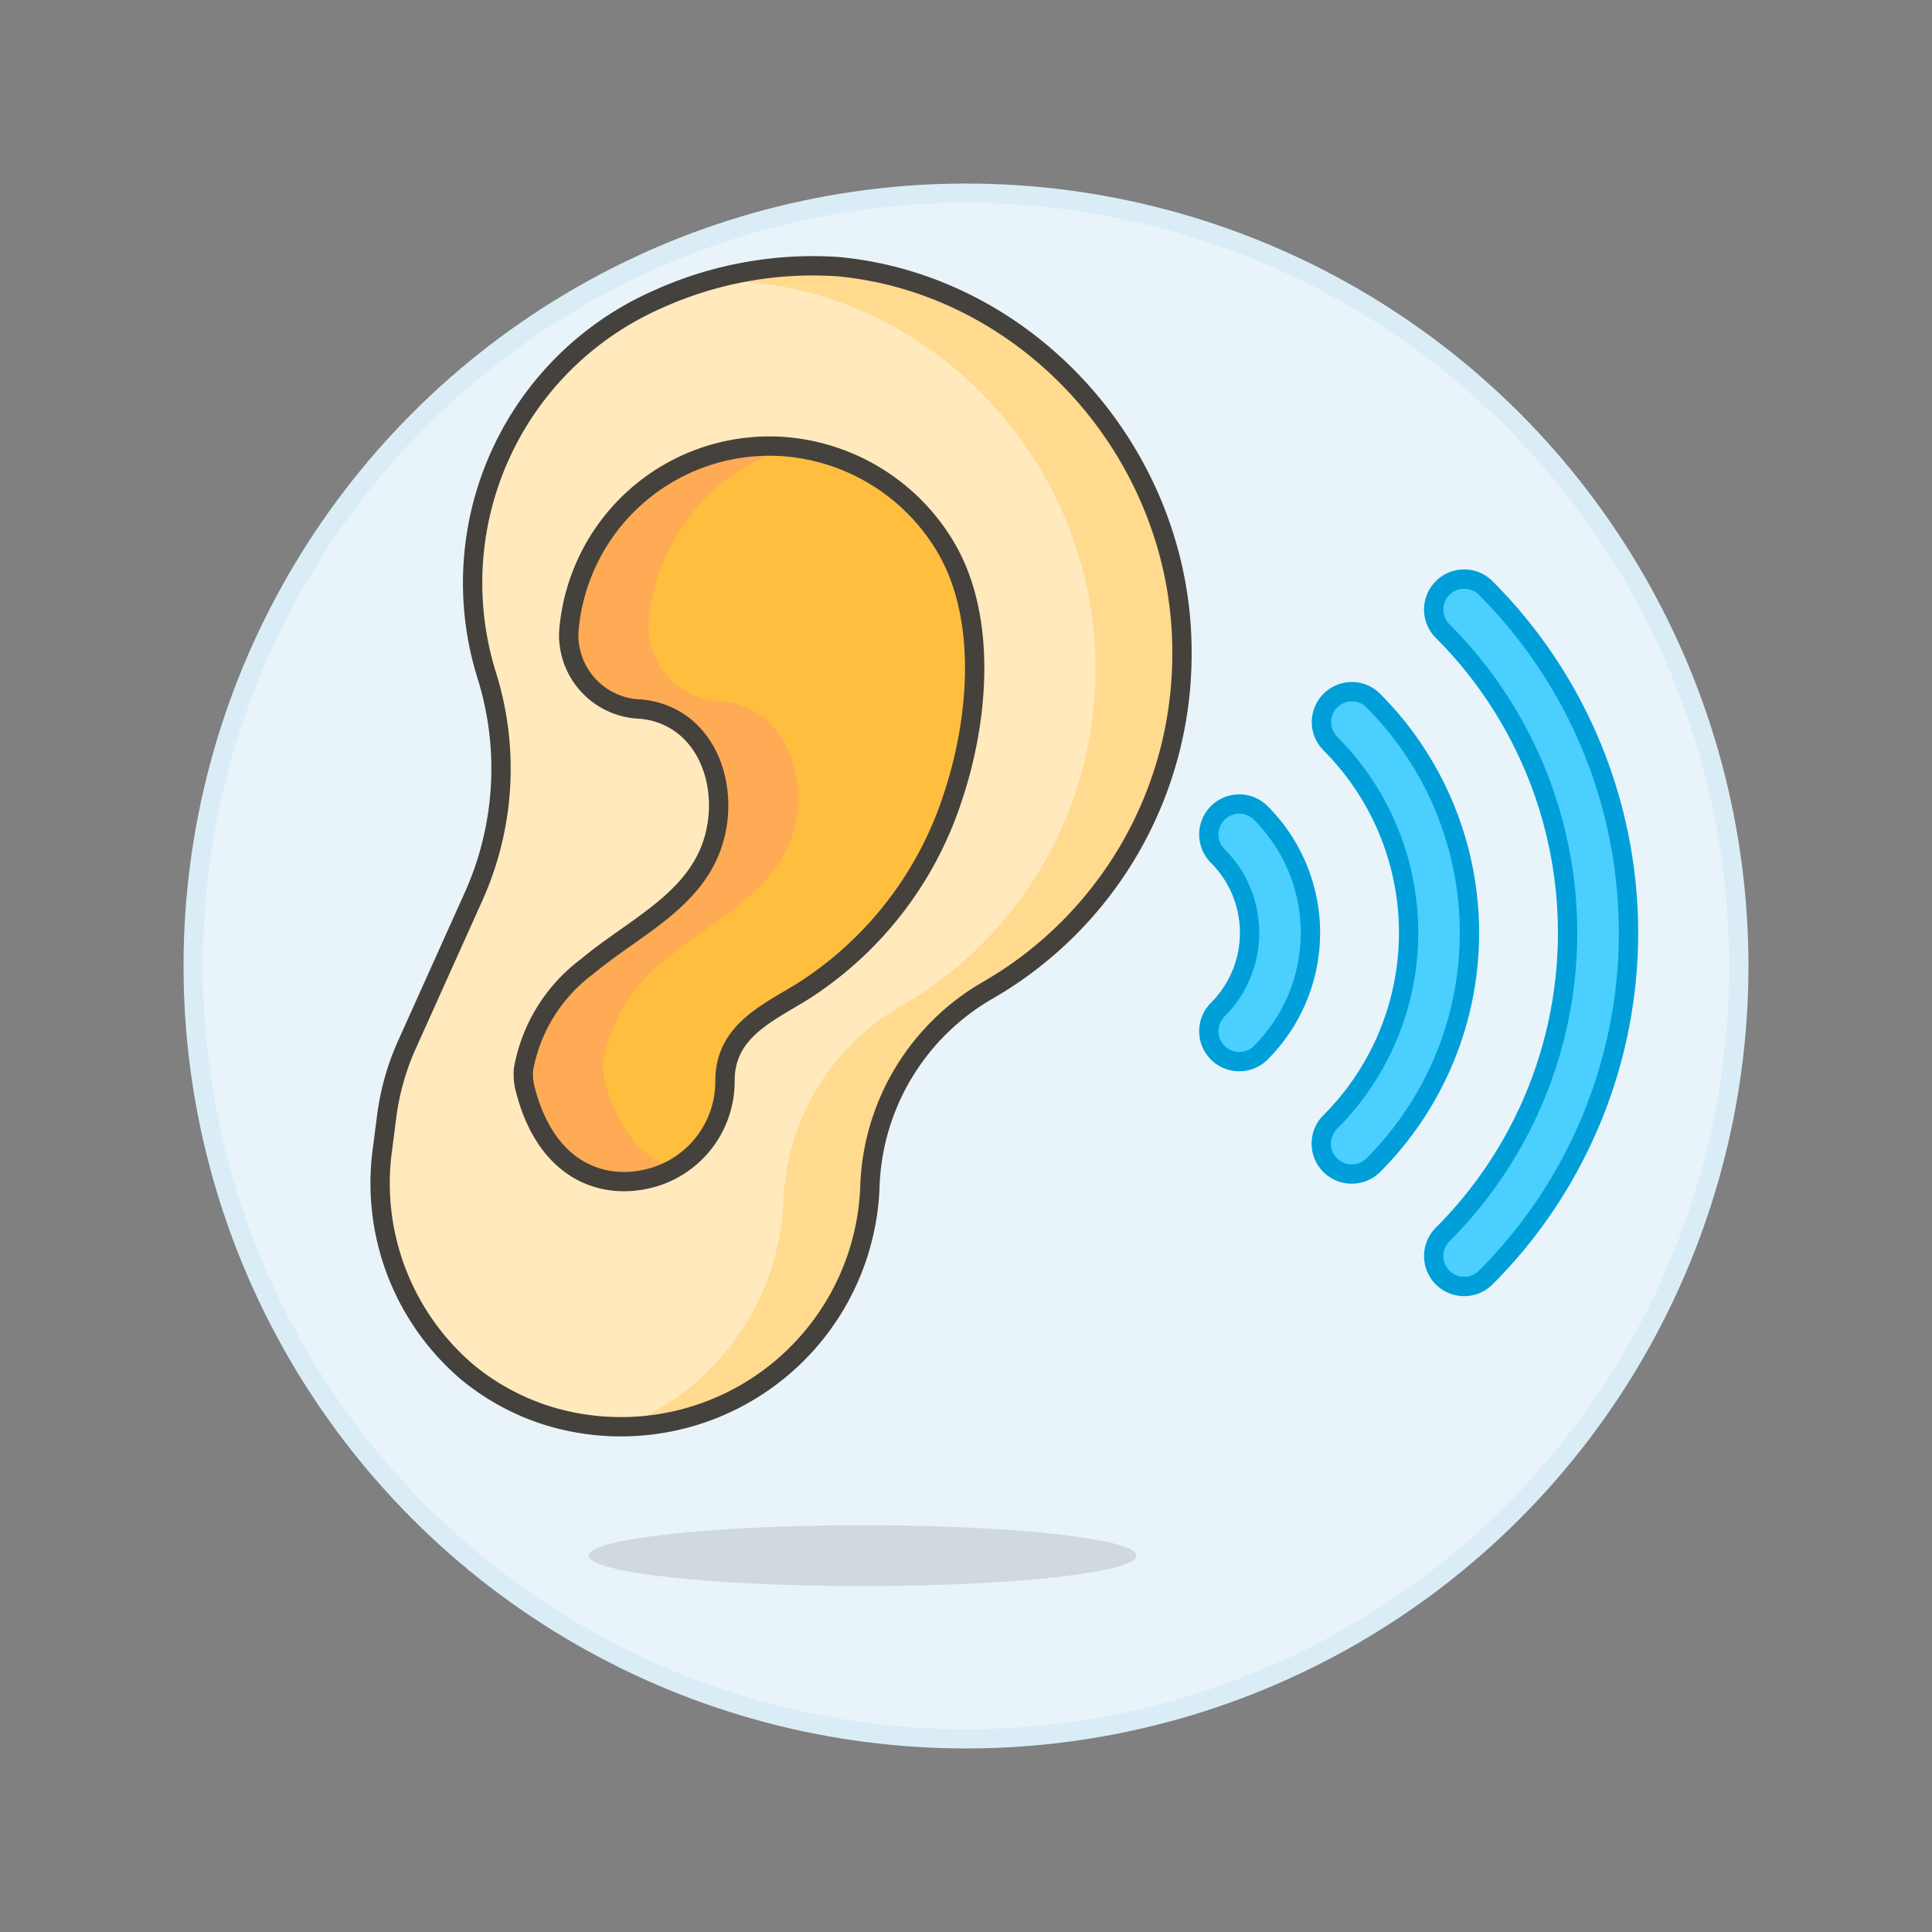
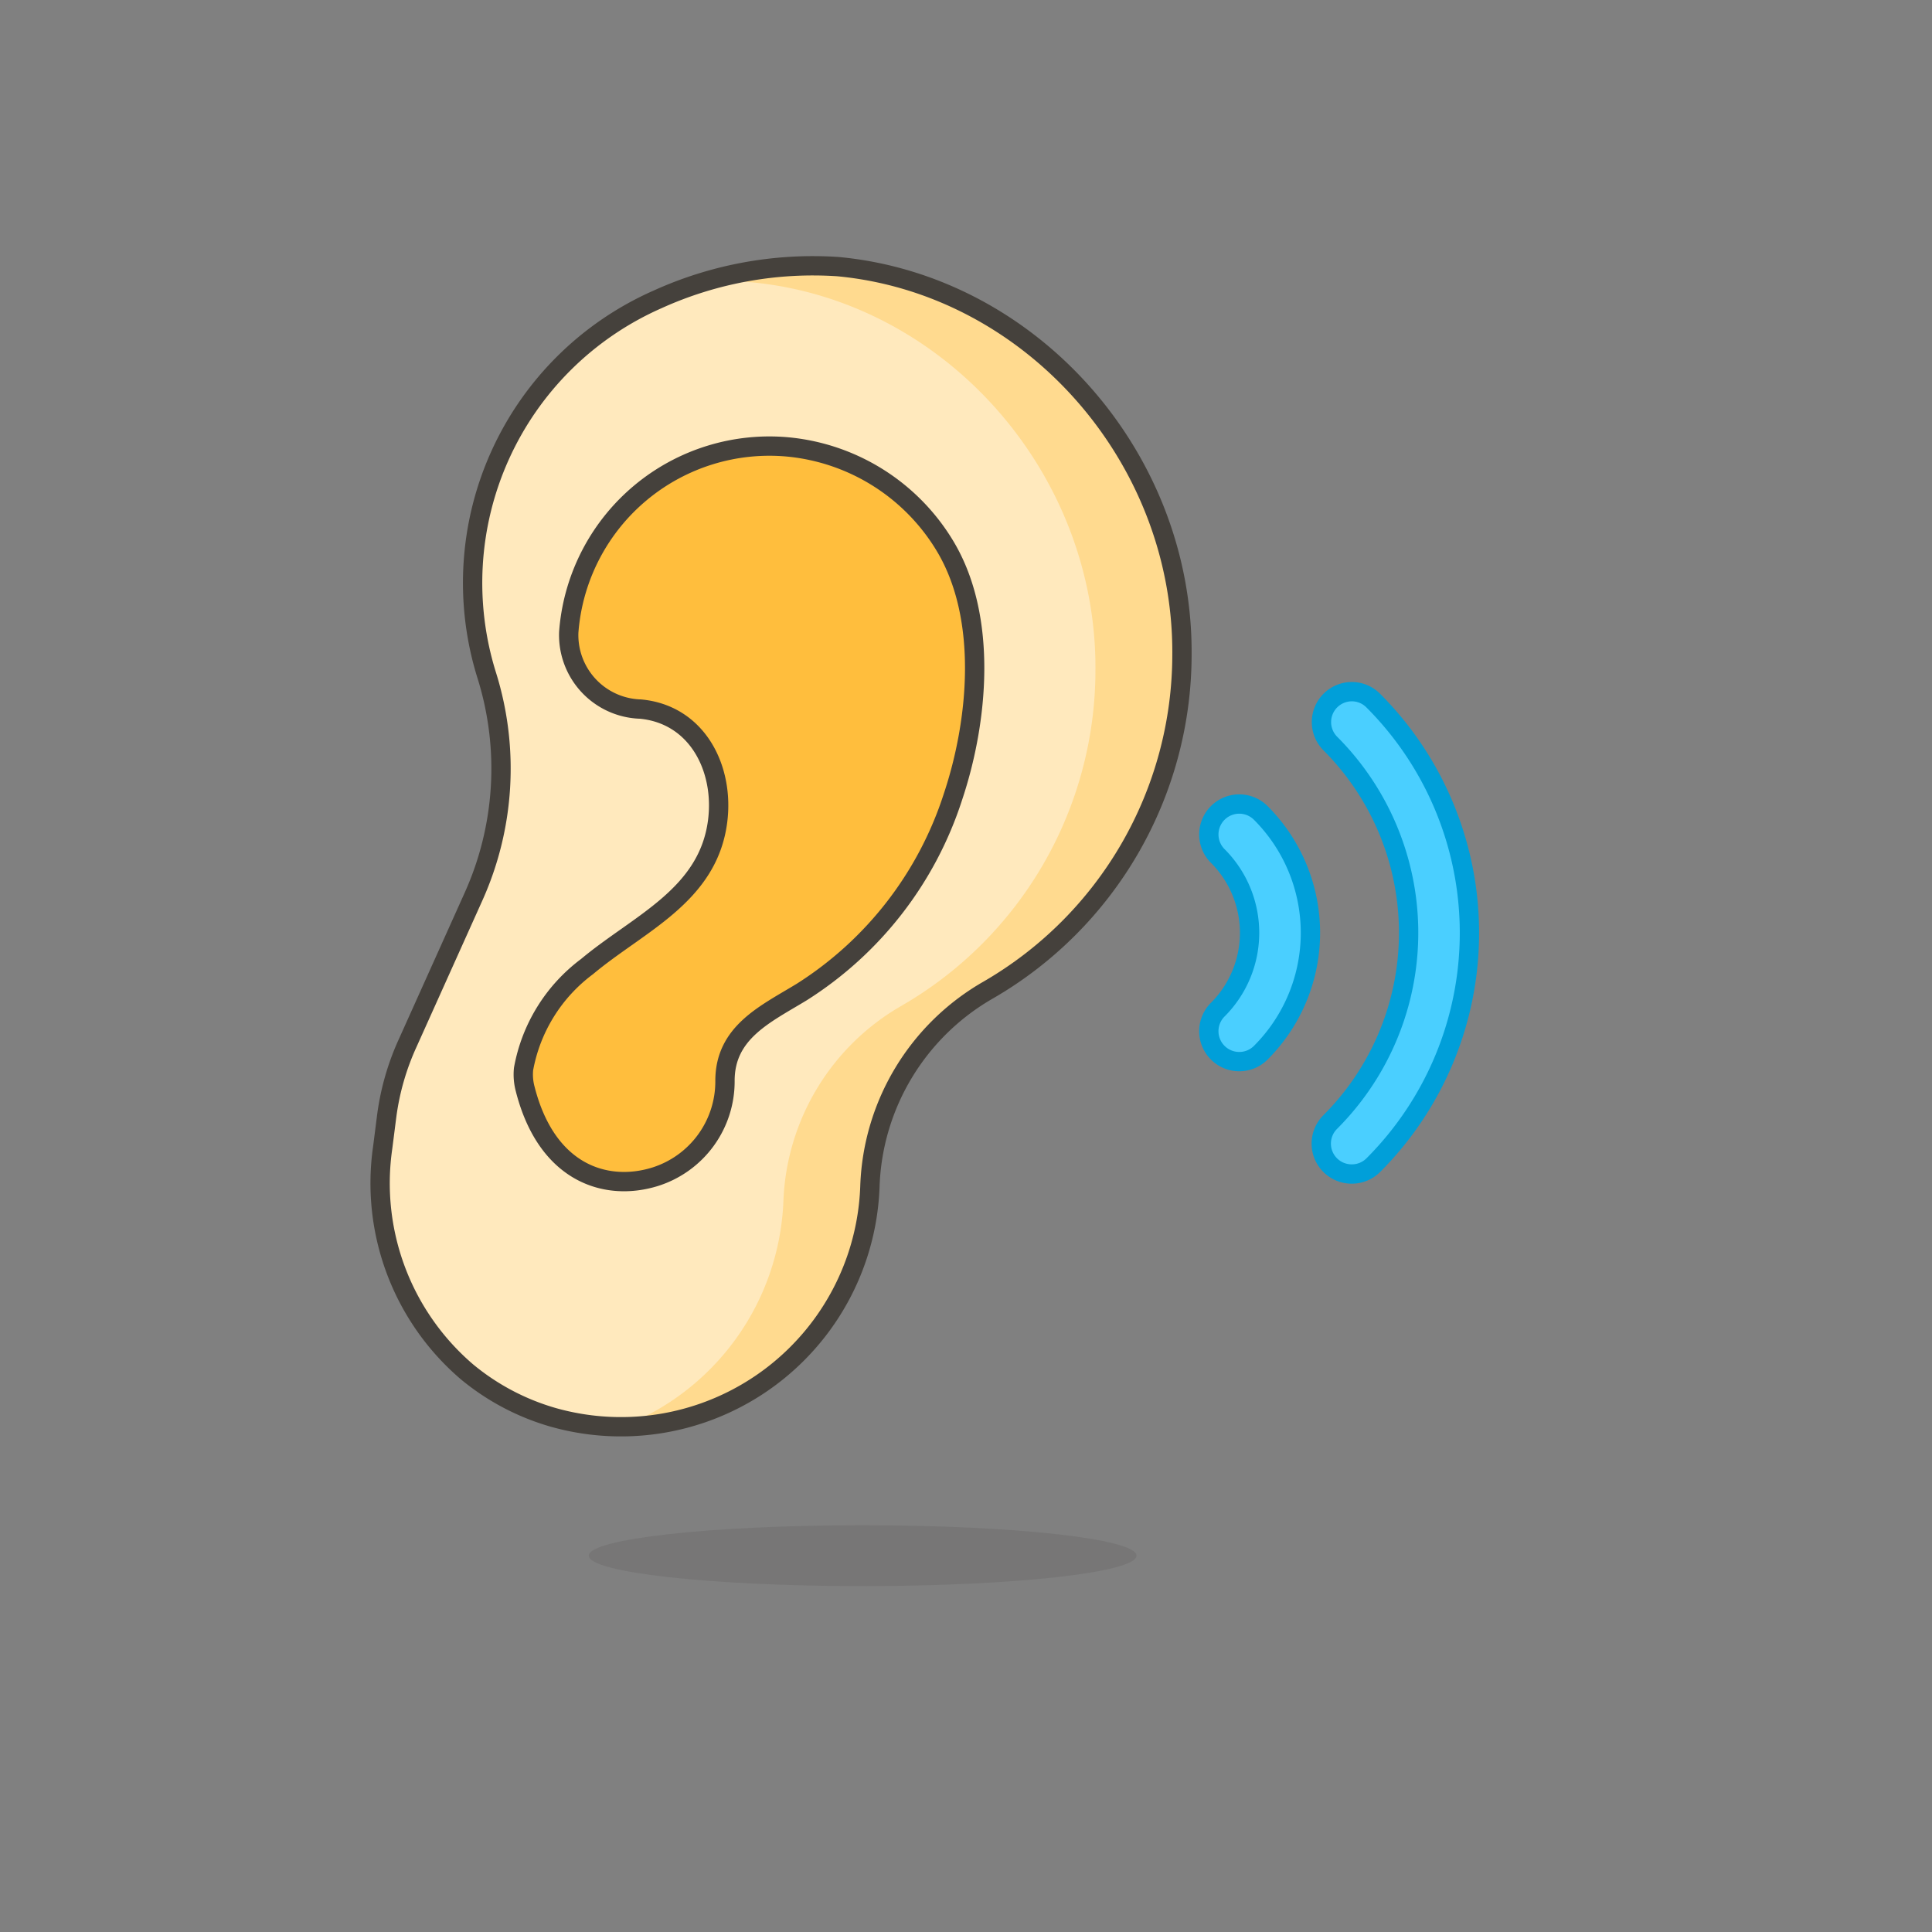
<svg xmlns="http://www.w3.org/2000/svg" viewBox="0 0 100 100">
  <rect x="0" y="0" width="100" height="100" fill="#808080" stroke="none" />
  <g class="nc-icon-wrapper">
    <defs />
-     <circle class="a" cx="50" cy="50" r="40" fill="#e8f4fa" stroke="#daedf7" stroke-miterlimit="10" />
    <ellipse class="b" cx="44.65" cy="80.521" rx="14.175" ry="1.575" fill="#45413c" opacity="0.15" />
-     <path class="c" d="M75.783 66.588a1.575 1.575 0 0 1-1.114-2.688 22.089 22.089 0 0 0 0-31.237 1.575 1.575 0 1 1 2.231-2.227 25.239 25.239 0 0 1 0 35.691 1.569 1.569 0 0 1-1.117.461z" stroke-miterlimit="10" fill="#4acfff" stroke="#009fd9" />
+     <path class="c" d="M75.783 66.588z" stroke-miterlimit="10" fill="#4acfff" stroke="#009fd9" />
    <path class="c" d="M69.964 60.767a1.574 1.574 0 0 1-1.114-2.688 13.858 13.858 0 0 0 0-19.6 1.575 1.575 0 0 1 1.115-2.679 1.559 1.559 0 0 1 1.114.463 17.008 17.008 0 0 1 0 24.048 1.57 1.57 0 0 1-1.115.456z" stroke-miterlimit="10" fill="#4acfff" stroke="#009fd9" />
    <path class="c" d="M64.144 54.949a1.575 1.575 0 0 1-1.113-2.69 5.624 5.624 0 0 0 0-7.953 1.575 1.575 0 1 1 2.226-2.229 8.776 8.776 0 0 1 0 12.412 1.568 1.568 0 0 1-1.113.46z" stroke-miterlimit="10" fill="#4acfff" stroke="#009fd9" />
    <path class="d" d="M19.808 59.4a12.844 12.844 0 0 0 4.365 11.608 12.312 12.312 0 0 0 4.478 2.359 12.893 12.893 0 0 0 16.377-12.005 12.184 12.184 0 0 1 6.136-10.126 20.074 20.074 0 0 0 10.014-17.347c.076-10.244-7.826-19.149-17.8-20.088a19.464 19.464 0 0 0-9.352 1.7 16.032 16.032 0 0 0-8.816 19.507 16.137 16.137 0 0 1-.7 11.4l-3.409 7.58a13.212 13.212 0 0 0-1.086 3.785z" style="" fill="#ffe9bd" />
    <path class="e" d="M32.126 73.873a13.077 13.077 0 0 0 8.423-11.7 12.184 12.184 0 0 1 6.136-10.127A20.07 20.07 0 0 0 56.7 34.7c.076-10.244-7.826-19.149-17.8-20.088a15.588 15.588 0 0 0-2.34-.039 18.01 18.01 0 0 1 6.819-.773c9.979.939 17.881 9.844 17.805 20.088a20.074 20.074 0 0 1-10.02 17.348 12.184 12.184 0 0 0-6.136 10.126 12.96 12.96 0 0 1-12.902 12.511z" style="" fill="#ffda8f" />
    <path class="f" d="M19.808 59.4a12.844 12.844 0 0 0 4.365 11.608 12.312 12.312 0 0 0 4.478 2.359 12.893 12.893 0 0 0 16.377-12.005 12.184 12.184 0 0 1 6.136-10.126 20.074 20.074 0 0 0 10.014-17.347c.076-10.244-7.826-19.149-17.8-20.088a19.464 19.464 0 0 0-9.352 1.7 16.032 16.032 0 0 0-8.816 19.507 16.137 16.137 0 0 1-.7 11.4l-3.409 7.58a13.212 13.212 0 0 0-1.086 3.785z" fill="none" stroke="#45413c" stroke-linecap="round" stroke-linejoin="round" />
    <path class="g" d="M40.805 23.136a10.416 10.416 0 0 0-11.35 9.389l-.016.191A3.832 3.832 0 0 0 33.1 36.7h.032c2.957.266 4.36 3.075 4.013 5.8-.492 3.863-4.086 5.291-6.761 7.531a8.5 8.5 0 0 0-3.285 5.3 2.875 2.875 0 0 0 .082 1.024c1.115 4.4 4.207 5.343 6.737 4.551a5.173 5.173 0 0 0 3.607-4.945c-.011-2.53 2.1-3.472 3.965-4.609a18.754 18.754 0 0 0 7.83-10.094c1.316-3.929 1.817-9.247-.378-12.95a10.667 10.667 0 0 0-8.137-5.172z" style="" fill="#ffbe3d" />
-     <path class="h" d="M34.893 60.489c-1.541-.525-2.918-1.913-3.586-4.548a2.9 2.9 0 0 1-.082-1.025 8.5 8.5 0 0 1 3.285-5.3c2.675-2.239 6.269-3.667 6.761-7.531.239-1.874-.454-5.5-4.045-5.8a3.842 3.842 0 0 1-3.648-4.174 10.369 10.369 0 0 1 7.3-8.963l-.069-.007a10.416 10.416 0 0 0-11.35 9.389l-.016.191A3.832 3.832 0 0 0 33.1 36.7h.032c2.957.266 4.36 3.075 4.013 5.8-.492 3.863-4.086 5.291-6.761 7.531a8.5 8.5 0 0 0-3.285 5.3 2.875 2.875 0 0 0 .082 1.024c1.115 4.4 4.207 5.343 6.737 4.551a5.042 5.042 0 0 0 .975-.417z" style="" fill="#ffaa54" />
    <path class="f" d="M40.805 23.136a10.416 10.416 0 0 0-11.35 9.389l-.016.191A3.832 3.832 0 0 0 33.1 36.7h.032c2.957.266 4.36 3.075 4.013 5.8-.492 3.863-4.086 5.291-6.761 7.531a8.5 8.5 0 0 0-3.285 5.3 2.875 2.875 0 0 0 .082 1.024c1.115 4.4 4.207 5.343 6.737 4.551a5.173 5.173 0 0 0 3.607-4.945c-.011-2.53 2.1-3.472 3.965-4.609a18.754 18.754 0 0 0 7.83-10.094c1.316-3.929 1.817-9.247-.378-12.95a10.667 10.667 0 0 0-8.137-5.172z" fill="none" stroke="#45413c" stroke-linecap="round" stroke-linejoin="round" />
  </g>
</svg>